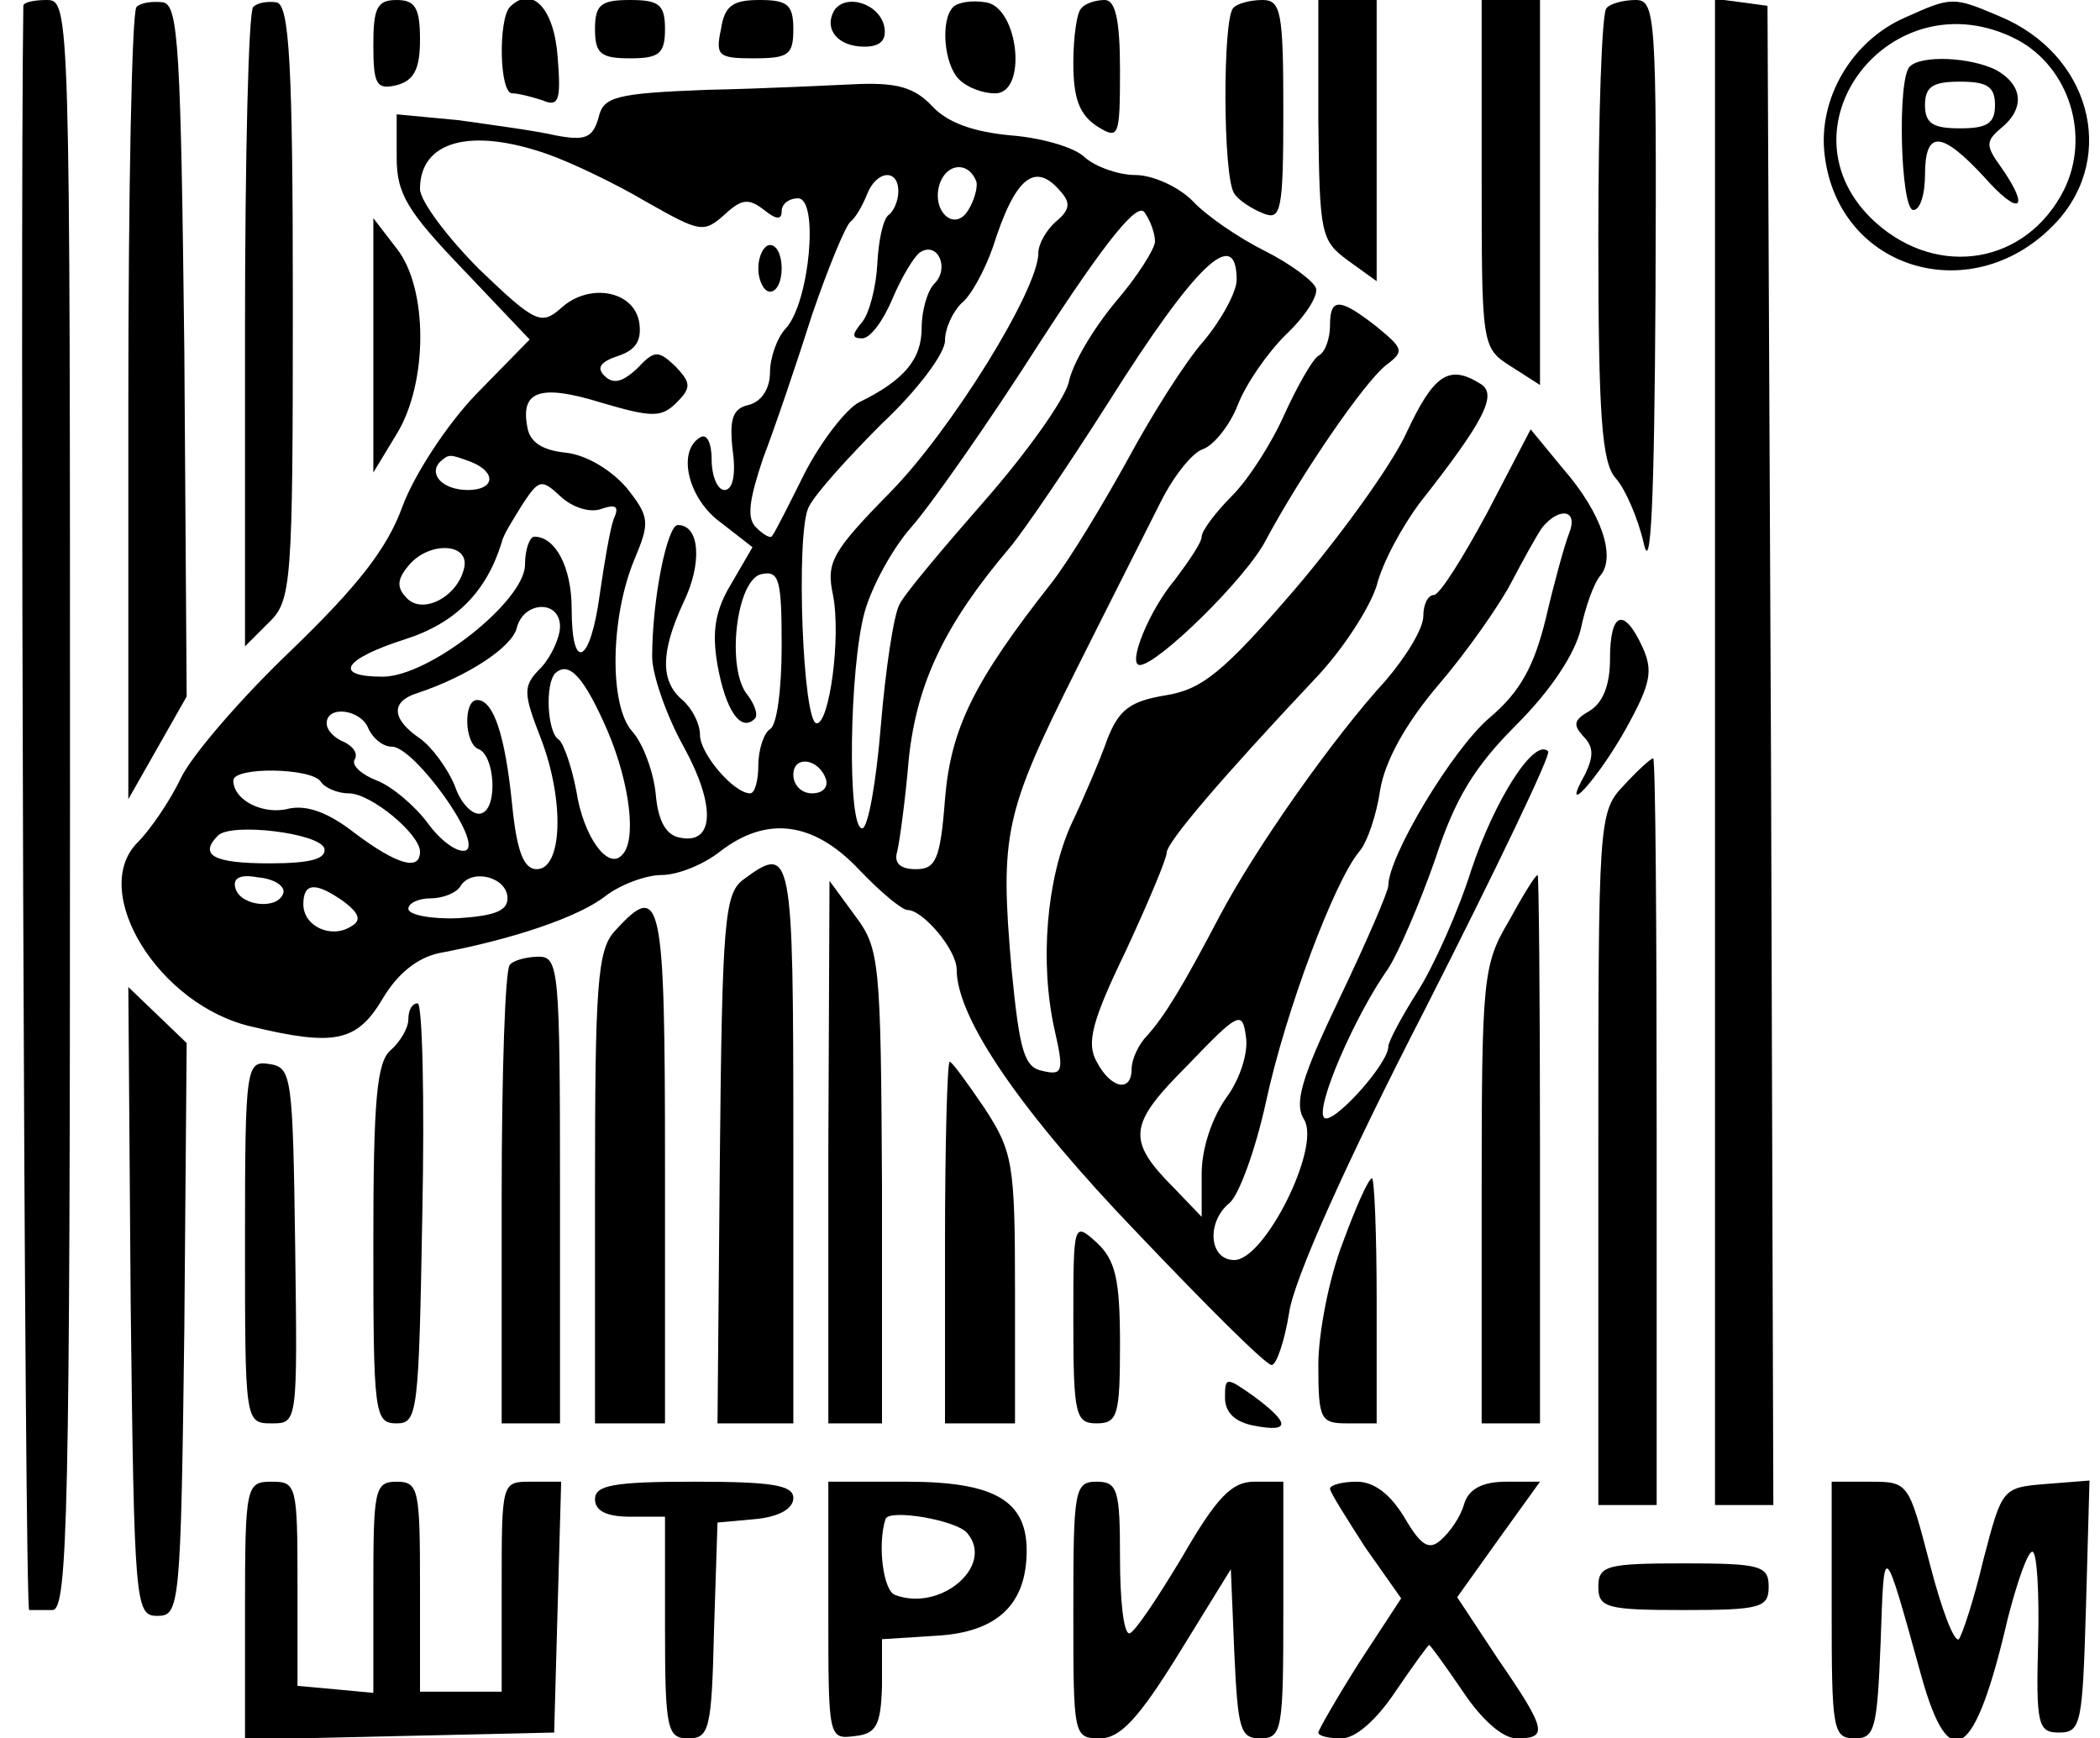
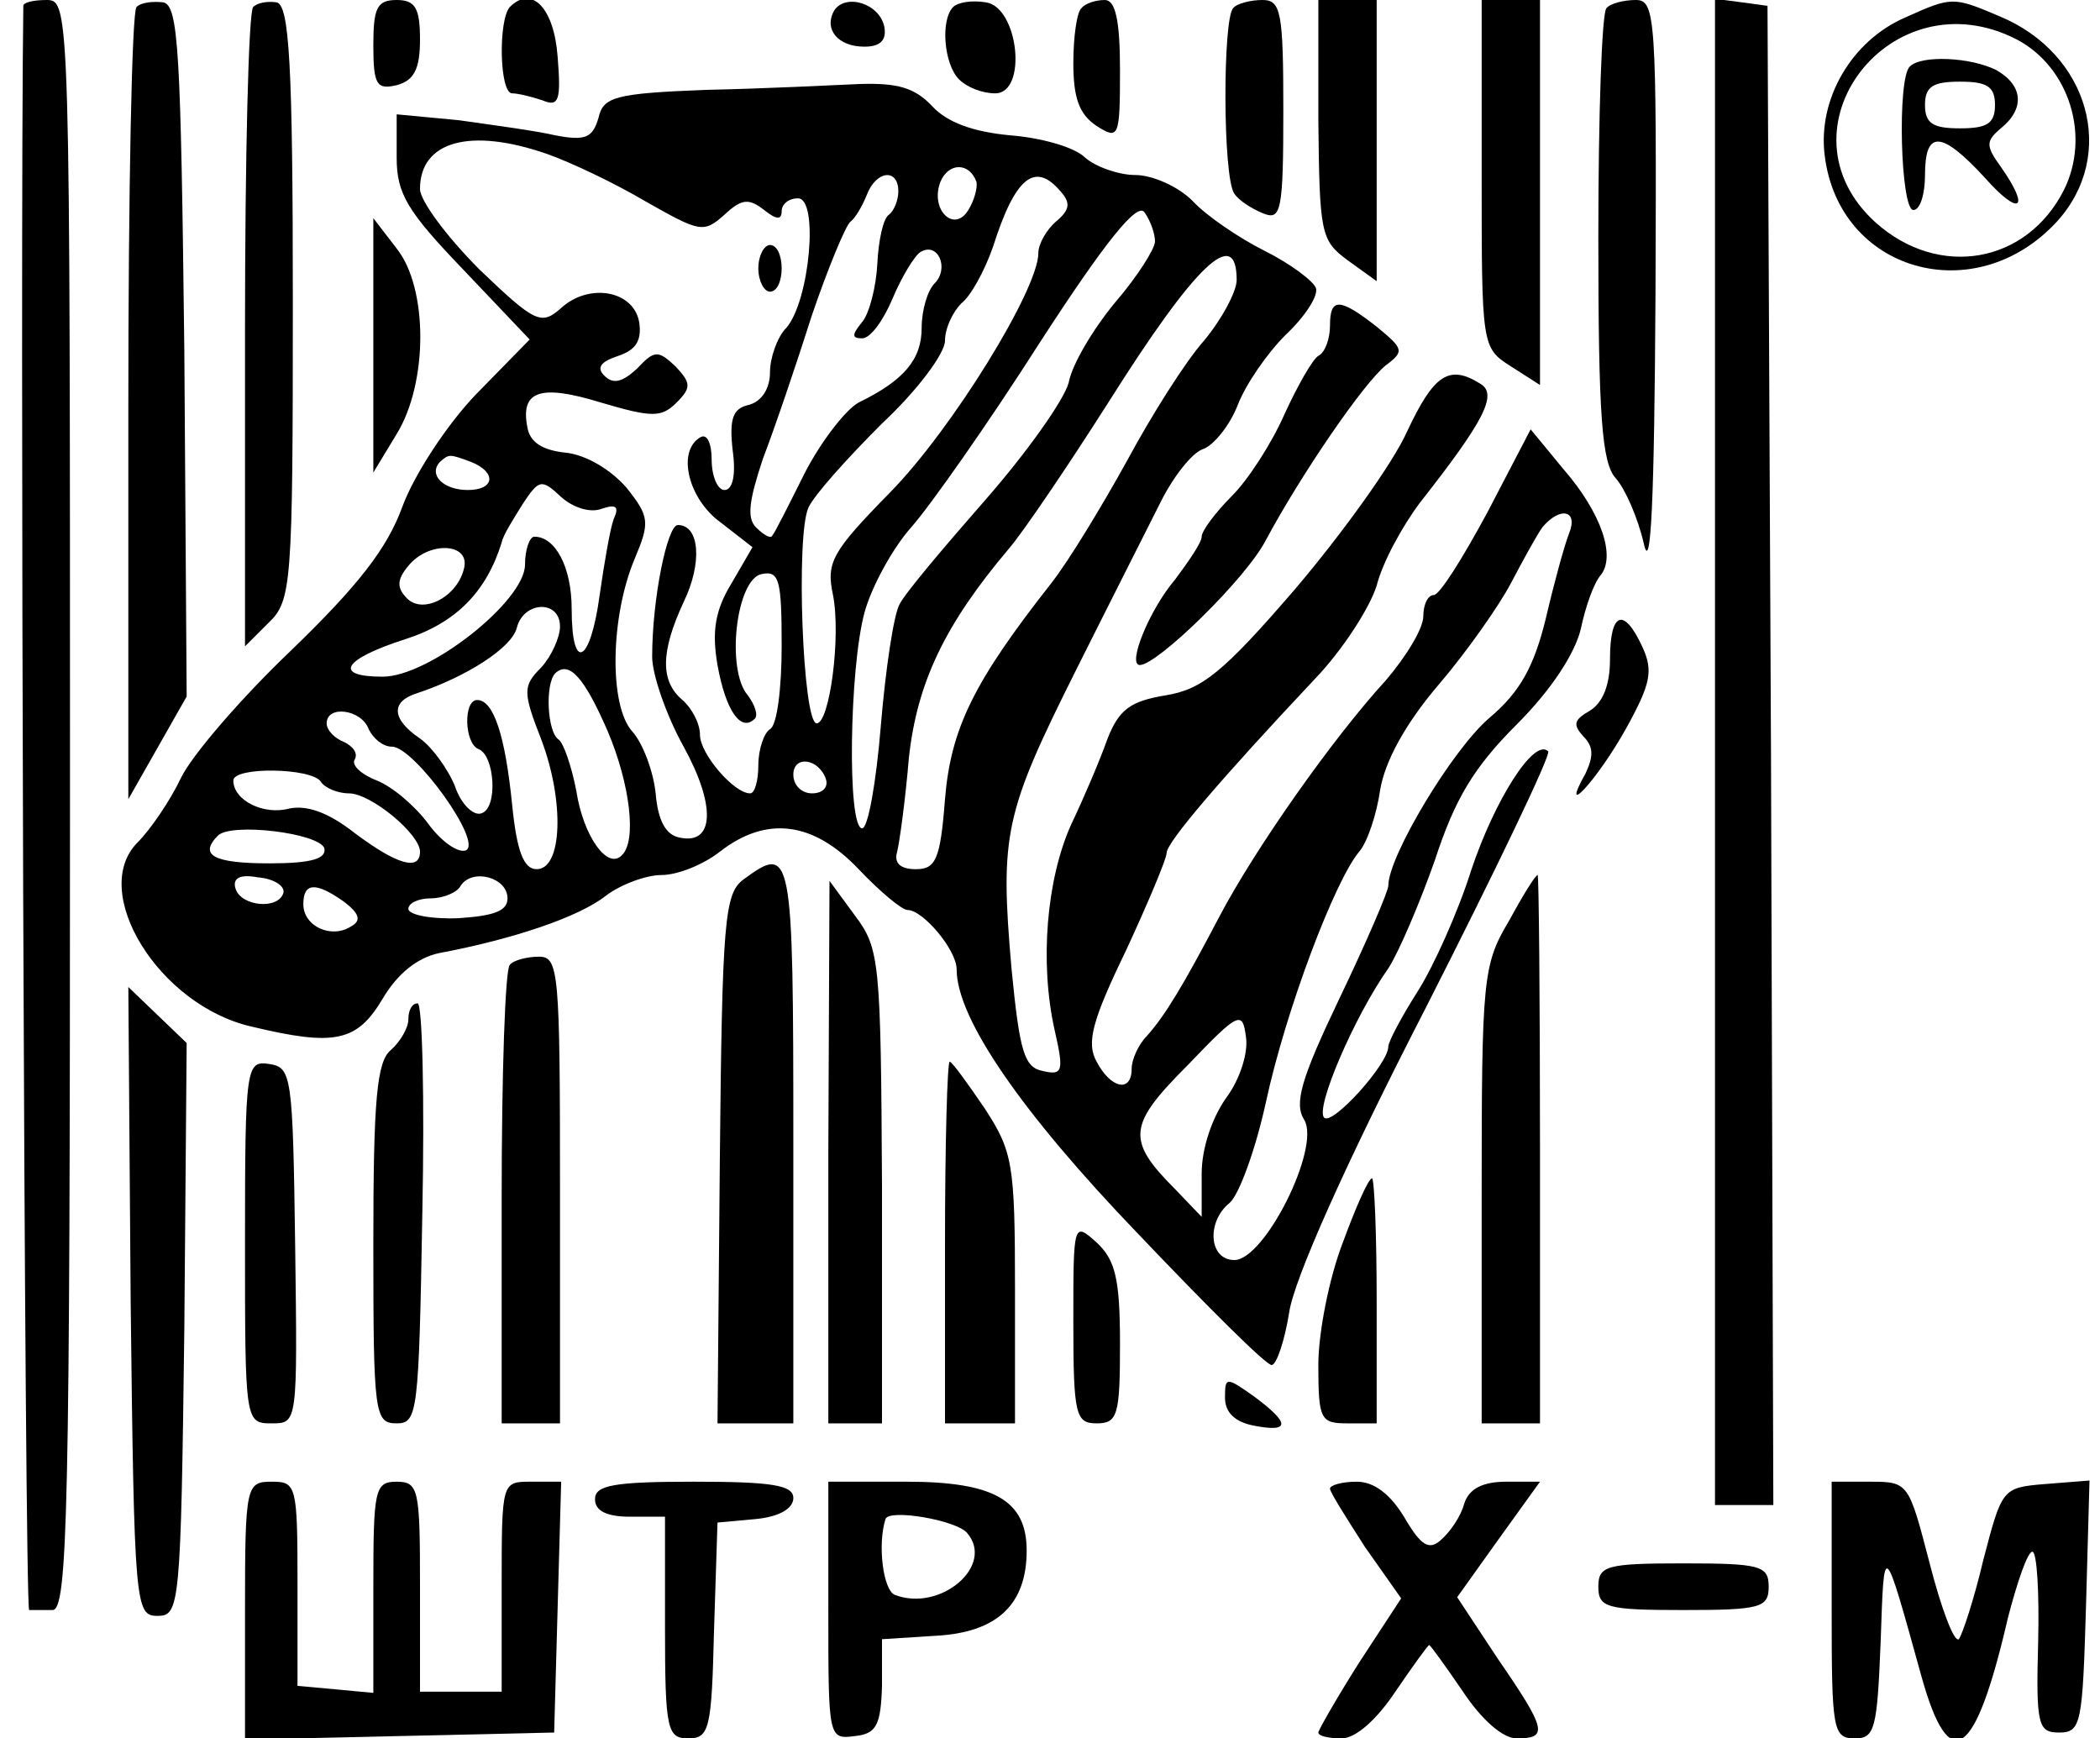
<svg xmlns="http://www.w3.org/2000/svg" width="180pt" height="149pt" viewBox="0 0 180 149" preserveAspectRatio="xMidYMid meet">
  <g transform="translate(0,149) scale(0.1,-0.1)" fill="#000000" stroke="none">
    <path d="M20 1485 c-3 -200 1 -1375 5 -1375 3 0 12 0 20 0 13 0 15 83 15 690 0 683 0 690 -20 690 -11 0 -20 -2 -20 -5z" />
    <path d="M117 1484 c-4 -4 -7 -158 -7 -343 l0 -336 25 44 25 44 -2 296 c-3 258 -5 296 -18 299 -9 1 -19 0 -23 -4z" />
    <path d="M217 1484 c-4 -4 -7 -129 -7 -278 l0 -270 20 20 c20 19 21 32 21 275 0 204 -3 255 -14 257 -7 1 -16 0 -20 -4z" />
    <path d="M320 1451 c0 -34 3 -38 20 -34 15 4 20 14 20 39 0 27 -4 34 -20 34 -17 0 -20 -7 -20 -39z" />
    <path d="M437 1484 c-10 -11 -9 -74 2 -74 5 0 17 -3 26 -6 14 -6 16 0 13 37 -3 42 -22 62 -41 43z" />
-     <path d="M510 1465 c0 -21 5 -25 30 -25 25 0 30 4 30 25 0 21 -5 25 -30 25 -25 0 -30 -4 -30 -25z" />
-     <path d="M618 1465 c-5 -23 -2 -25 28 -25 30 0 34 3 34 25 0 21 -5 25 -29 25 -23 0 -30 -5 -33 -25z" />
    <path d="M715 1481 c-9 -16 3 -31 26 -31 14 0 19 6 17 17 -4 20 -33 29 -43 14z" />
    <path d="M817 1484 c-11 -11 -8 -49 5 -62 7 -7 20 -12 31 -12 28 0 20 74 -8 78 -12 2 -24 0 -28 -4z" />
    <path d="M927 1483 c-4 -3 -7 -25 -7 -47 0 -30 5 -44 20 -54 19 -12 20 -10 20 48 0 43 -4 60 -13 60 -8 0 -17 -3 -20 -7z" />
    <path d="M1057 1483 c-9 -9 -9 -145 1 -159 4 -6 15 -13 25 -17 15 -6 17 2 17 88 0 85 -2 95 -18 95 -10 0 -22 -3 -25 -7z" />
    <path d="M1130 1388 c1 -98 2 -104 25 -121 l25 -18 0 121 0 120 -25 0 -25 0 0 -102z" />
    <path d="M1270 1341 c0 -148 0 -149 25 -165 l25 -16 0 165 0 165 -25 0 -25 0 0 -149z" />
    <path d="M1377 1483 c-4 -3 -7 -92 -7 -196 0 -154 3 -194 15 -207 8 -9 19 -34 24 -56 6 -27 9 35 10 214 1 238 0 252 -17 252 -10 0 -22 -3 -25 -7z" />
    <path d="M1470 846 l0 -646 25 0 25 0 -2 643 -3 642 -22 3 -23 3 0 -645z" />
    <path d="M1633 1475 c-46 -20 -75 -70 -69 -118 12 -100 129 -133 199 -57 52 57 28 144 -49 176 -40 17 -41 17 -81 -1z m96 -19 c45 -24 63 -83 40 -129 -32 -63 -107 -76 -161 -28 -89 80 13 213 121 157z" />
    <path d="M1637 1433 c-11 -10 -8 -123 3 -123 6 0 10 14 10 30 0 39 14 38 51 -2 30 -34 40 -28 14 9 -13 18 -13 22 0 33 21 17 19 37 -4 50 -22 11 -64 13 -74 3z m73 -33 c0 -16 -7 -20 -30 -20 -23 0 -30 4 -30 20 0 16 7 20 30 20 23 0 30 -4 30 -20z" />
    <path d="M606 1413 c-79 -3 -89 -6 -93 -24 -5 -17 -11 -20 -37 -15 -17 4 -55 9 -83 13 l-53 5 0 -37 c0 -31 9 -46 57 -96 l57 -60 -46 -47 c-25 -26 -53 -69 -63 -96 -13 -36 -38 -68 -96 -124 -43 -41 -85 -90 -94 -109 -9 -19 -26 -44 -37 -55 -42 -42 18 -140 98 -158 71 -17 90 -13 112 24 13 22 30 35 48 39 64 12 120 31 143 49 13 10 35 18 48 18 14 0 36 9 50 20 40 31 80 26 119 -15 18 -19 37 -35 42 -35 13 0 42 -34 42 -51 0 -42 56 -123 155 -226 59 -62 110 -113 115 -113 4 0 11 20 15 45 4 28 48 127 117 261 60 118 108 218 105 220 -12 12 -46 -42 -66 -102 -11 -35 -32 -82 -46 -104 -14 -22 -25 -43 -25 -47 0 -15 -48 -68 -55 -61 -8 8 26 87 55 128 9 14 27 56 40 93 17 52 33 79 70 116 30 30 50 61 55 82 4 19 11 39 17 46 13 16 1 53 -32 91 l-28 34 -37 -71 c-21 -39 -41 -71 -46 -71 -5 0 -9 -8 -9 -18 0 -11 -15 -35 -32 -55 -45 -49 -112 -144 -143 -203 -31 -59 -46 -84 -62 -102 -7 -7 -13 -20 -13 -28 0 -21 -18 -17 -30 6 -9 16 -4 35 25 95 19 41 35 79 35 84 0 9 47 64 127 149 24 25 47 61 53 80 5 20 22 51 37 71 55 70 67 93 52 102 -27 17 -40 8 -63 -41 -12 -27 -56 -88 -96 -135 -62 -72 -80 -86 -111 -91 -30 -5 -40 -12 -50 -38 -6 -17 -20 -50 -31 -73 -21 -47 -27 -118 -14 -176 8 -35 7 -39 -10 -35 -16 3 -20 16 -27 88 -10 115 -6 133 55 255 29 58 62 123 73 145 11 22 27 42 36 45 9 3 23 20 30 38 7 18 25 44 41 60 16 15 28 33 26 40 -2 6 -22 21 -44 32 -22 11 -50 30 -62 43 -12 12 -34 22 -49 22 -14 0 -34 7 -43 15 -9 9 -38 17 -64 19 -32 3 -54 11 -67 25 -15 16 -30 20 -62 19 -23 -1 -82 -4 -131 -5z m-137 -55 c20 -7 58 -25 85 -41 46 -26 49 -27 67 -11 15 14 21 14 34 4 10 -8 15 -9 15 -1 0 6 6 11 14 11 18 0 10 -88 -10 -111 -8 -8 -14 -26 -14 -38 0 -14 -7 -25 -18 -28 -14 -3 -17 -12 -14 -39 3 -21 0 -34 -7 -34 -6 0 -11 12 -11 26 0 14 -4 23 -10 19 -20 -12 -10 -53 18 -73 l27 -21 -18 -31 c-14 -23 -17 -41 -12 -70 7 -39 20 -58 32 -46 3 3 0 12 -6 20 -19 22 -10 100 12 104 15 3 17 -5 17 -62 0 -36 -4 -68 -10 -71 -5 -3 -10 -17 -10 -31 0 -13 -3 -24 -7 -24 -14 0 -43 34 -43 50 0 10 -7 23 -15 30 -19 16 -19 41 1 84 16 33 14 66 -5 66 -9 0 -22 -63 -22 -113 0 -15 12 -50 27 -77 28 -51 26 -84 -3 -78 -12 2 -19 14 -21 38 -2 19 -11 43 -20 53 -20 22 -19 98 2 148 13 31 13 36 -7 61 -13 15 -34 28 -52 30 -20 2 -31 9 -33 22 -6 31 11 37 63 21 44 -13 52 -13 65 0 13 13 12 17 -1 31 -15 14 -18 14 -33 -2 -12 -11 -20 -14 -28 -6 -7 7 -3 12 12 17 15 5 20 13 18 28 -4 28 -43 35 -67 13 -17 -15 -22 -13 -70 33 -28 28 -51 59 -51 69 0 41 43 53 109 30z m368 -24 c1 -5 -2 -16 -7 -24 -12 -20 -33 0 -24 24 7 17 25 17 31 0z m-67 -8 c0 -8 -4 -17 -8 -20 -5 -3 -9 -22 -10 -42 -1 -20 -7 -43 -13 -50 -9 -11 -9 -14 0 -14 7 0 18 15 26 34 8 19 19 37 24 40 15 9 25 -14 12 -27 -6 -6 -11 -23 -11 -38 0 -27 -15 -45 -54 -64 -11 -6 -32 -33 -46 -60 -14 -28 -26 -52 -28 -54 -1 -3 -7 0 -14 7 -8 8 -6 23 6 59 10 26 29 82 42 123 14 41 29 77 33 80 4 3 10 13 14 23 8 21 27 23 27 3z m139 0 c9 -10 8 -16 -4 -26 -8 -7 -15 -19 -15 -27 0 -31 -74 -151 -127 -205 -50 -51 -55 -60 -49 -88 7 -36 -3 -110 -14 -110 -12 0 -18 162 -7 185 5 11 34 43 63 72 30 28 54 60 54 71 0 11 7 25 14 32 8 6 20 28 27 48 19 60 36 74 58 48z m81 -43 c0 -6 -15 -30 -34 -52 -19 -23 -37 -53 -40 -69 -4 -15 -36 -60 -71 -100 -35 -40 -69 -80 -74 -90 -5 -9 -12 -56 -16 -104 -4 -49 -11 -88 -16 -88 -13 0 -11 137 2 185 6 22 24 55 40 73 16 18 66 89 110 158 57 88 84 121 90 112 5 -7 9 -18 9 -25z m70 -33 c0 -10 -13 -34 -28 -52 -16 -18 -45 -64 -66 -103 -21 -38 -50 -86 -65 -105 -66 -84 -86 -124 -91 -185 -4 -52 -8 -60 -25 -60 -13 0 -19 5 -16 15 2 8 7 44 10 80 7 65 31 115 86 180 12 14 50 70 85 125 75 119 110 152 110 105z m-656 -156 c22 -9 20 -24 -3 -24 -21 0 -34 13 -24 24 8 7 8 7 27 0z m112 -40 c12 4 15 2 10 -9 -3 -8 -8 -37 -12 -65 -8 -59 -24 -67 -24 -12 0 36 -14 62 -32 62 -4 0 -8 -11 -8 -24 0 -31 -82 -96 -122 -96 -43 0 -34 15 19 32 44 14 70 41 83 83 1 6 10 20 18 33 14 21 16 22 33 6 10 -9 25 -14 35 -10z m829 -21 c-4 -10 -13 -43 -20 -73 -10 -41 -22 -63 -48 -85 -32 -27 -87 -119 -87 -144 0 -5 -19 -49 -42 -97 -33 -69 -39 -90 -30 -104 14 -24 -34 -120 -60 -120 -22 0 -24 33 -4 49 8 7 22 45 31 86 17 79 59 190 80 215 7 8 15 32 18 53 4 24 21 56 50 90 24 28 52 68 62 87 10 19 22 41 27 48 15 18 31 15 23 -5z m-947 -29 c-5 -25 -35 -41 -49 -27 -9 9 -9 16 1 28 17 21 52 20 48 -1z m82 -51 c0 -9 -7 -25 -16 -35 -16 -16 -16 -21 0 -62 20 -53 18 -111 -4 -111 -11 0 -17 15 -21 55 -6 60 -16 90 -30 90 -12 0 -11 -37 1 -42 14 -5 17 -50 3 -55 -7 -3 -18 8 -23 23 -6 15 -20 34 -30 41 -25 17 -25 32 -2 39 42 14 81 39 85 56 6 23 37 24 37 1z m41 -90 c19 -45 25 -94 12 -106 -12 -13 -33 16 -39 55 -4 21 -11 41 -15 44 -10 6 -12 48 -3 57 12 11 25 -4 45 -50z m-205 2 c4 -8 12 -15 20 -15 19 0 79 -83 63 -89 -7 -2 -21 8 -32 23 -11 15 -31 32 -44 37 -13 5 -22 13 -19 18 3 5 -1 11 -9 15 -8 3 -15 10 -15 16 0 16 30 12 36 -5z m392 -43 c2 -7 -3 -12 -12 -12 -9 0 -16 7 -16 16 0 17 22 14 28 -4z m-433 -2 c3 -5 14 -10 24 -10 19 0 61 -35 61 -50 0 -17 -20 -11 -56 16 -23 18 -41 24 -56 21 -22 -6 -48 7 -48 24 0 12 67 11 75 -1z m3 -57 c2 -9 -11 -13 -47 -13 -48 0 -61 7 -44 24 12 11 86 2 91 -11z m-35 -38 c-4 -15 -36 -12 -41 3 -3 9 3 13 19 10 13 -1 23 -7 22 -13z m192 -5 c0 -11 -12 -15 -42 -17 -24 -1 -43 3 -43 8 0 5 9 9 19 9 11 0 23 5 26 11 10 15 40 7 40 -11z m-140 -3 c13 -10 15 -16 6 -21 -17 -11 -41 0 -41 19 0 19 11 19 35 2z m756 -168 c-12 -17 -21 -43 -21 -65 l0 -37 -23 24 c-42 42 -40 55 11 106 44 46 47 47 50 24 2 -13 -5 -36 -17 -52z" />
    <path d="M650 1260 c0 -11 5 -20 10 -20 6 0 10 9 10 20 0 11 -4 20 -10 20 -5 0 -10 -9 -10 -20z" />
    <path d="M320 1194 l0 -109 20 33 c27 44 27 125 0 159 l-20 26 0 -109z" />
    <path d="M1140 1211 c0 -11 -4 -23 -10 -26 -5 -3 -18 -26 -29 -50 -11 -25 -31 -56 -45 -70 -14 -14 -26 -30 -26 -35 0 -5 -11 -21 -23 -37 -22 -26 -41 -73 -30 -73 15 0 91 74 108 107 30 56 84 135 103 150 16 12 15 14 -8 33 -32 25 -40 25 -40 1z" />
    <path d="M1380 925 c0 -22 -6 -37 -17 -44 -14 -8 -15 -12 -6 -22 9 -9 9 -17 2 -32 -23 -41 10 -6 35 39 21 38 23 49 14 69 -16 35 -28 31 -28 -10z" />
-     <path d="M1392 817 c-22 -23 -22 -29 -22 -320 l0 -297 25 0 25 0 0 320 c0 176 -1 320 -3 320 -2 0 -13 -10 -25 -23z" />
    <path d="M637 736 c-16 -12 -18 -36 -20 -240 l-2 -226 33 0 32 0 0 240 c0 252 -1 257 -43 226z" />
    <path d="M1293 700 c-22 -37 -23 -50 -23 -234 l0 -196 25 0 25 0 0 235 c0 129 -1 235 -2 235 -2 0 -13 -18 -25 -40z" />
    <path d="M710 503 l0 -233 23 0 23 0 0 203 c-1 193 -2 204 -23 232 l-22 30 -1 -232z" />
-     <path d="M527 692 c-15 -16 -17 -47 -17 -220 l0 -202 30 0 30 0 0 220 c0 232 -3 246 -43 202z" />
    <path d="M437 663 c-4 -3 -7 -93 -7 -200 l0 -193 25 0 25 0 0 200 c0 187 -1 200 -18 200 -10 0 -22 -3 -25 -7z" />
    <path d="M112 374 c3 -261 4 -269 23 -269 19 0 20 8 23 246 l2 245 -25 24 -25 24 2 -270z" />
    <path d="M350 616 c0 -7 -7 -19 -15 -26 -12 -10 -15 -42 -15 -166 0 -146 1 -154 20 -154 18 0 19 9 22 180 2 99 0 180 -4 180 -5 0 -8 -6 -8 -14z" />
    <path d="M210 426 c0 -155 0 -156 23 -156 22 0 22 0 20 152 -2 146 -3 153 -22 156 -20 3 -21 -1 -21 -152z" />
    <path d="M810 425 l0 -155 30 0 30 0 0 115 c0 108 -2 118 -26 155 -15 22 -28 40 -30 40 -2 0 -4 -70 -4 -155z" />
    <path d="M1151 425 c-12 -31 -21 -78 -21 -105 0 -47 2 -50 25 -50 l25 0 0 105 c0 58 -2 105 -4 105 -3 0 -14 -25 -25 -55z" />
    <path d="M920 357 c0 -80 2 -87 20 -87 18 0 20 7 20 68 0 56 -4 72 -20 87 -20 18 -20 17 -20 -68z" />
    <path d="M1050 292 c0 -13 9 -21 25 -24 31 -6 31 2 0 25 -24 17 -25 17 -25 -1z" />
    <path d="M210 110 l0 -111 133 3 132 3 3 108 3 107 -26 0 c-25 0 -25 0 -25 -90 l0 -90 -35 0 -35 0 0 90 c0 83 -1 90 -20 90 -19 0 -20 -7 -20 -91 l0 -90 -32 3 -33 3 0 88 c0 84 -1 87 -22 87 -22 0 -23 -3 -23 -110z" />
    <path d="M510 205 c0 -10 10 -15 30 -15 l30 0 0 -95 c0 -88 2 -95 20 -95 18 0 20 8 22 92 l3 93 33 3 c20 2 32 9 32 18 0 11 -18 14 -85 14 -69 0 -85 -3 -85 -15z" />
    <path d="M710 109 c0 -109 0 -110 23 -107 18 2 22 9 23 43 l0 40 47 3 c52 3 77 27 77 73 0 43 -28 59 -103 59 l-67 0 0 -111z m119 67 c24 -28 -23 -68 -62 -53 -10 4 -15 43 -8 65 3 9 61 -1 70 -12z" />
-     <path d="M920 110 c0 -108 0 -110 23 -110 17 0 33 17 67 72 l45 73 3 -72 c3 -65 5 -73 22 -73 19 0 20 7 20 110 l0 110 -25 0 c-19 0 -32 -13 -62 -65 -21 -35 -41 -65 -45 -65 -5 0 -8 29 -8 65 0 58 -2 65 -20 65 -19 0 -20 -7 -20 -110z" />
    <path d="M1140 214 c0 -3 14 -25 30 -50 l31 -44 -36 -55 c-19 -30 -35 -58 -35 -60 0 -3 9 -5 20 -5 12 0 30 16 46 40 15 22 28 40 29 40 1 0 14 -18 29 -40 16 -24 34 -40 46 -40 27 0 26 7 -16 68 l-35 53 35 49 36 50 -29 0 c-20 0 -32 -6 -36 -19 -3 -11 -12 -24 -20 -31 -10 -9 -17 -5 -31 19 -12 20 -26 31 -41 31 -13 0 -23 -3 -23 -6z" />
    <path d="M1570 110 c0 -103 1 -110 20 -110 17 0 19 8 22 83 3 87 2 89 35 -30 24 -86 46 -71 74 50 8 31 17 57 21 57 4 0 6 -35 5 -77 -2 -72 0 -78 18 -78 19 0 20 8 23 108 l3 108 -38 -3 c-37 -3 -37 -4 -53 -65 -8 -34 -18 -64 -21 -68 -4 -3 -15 26 -25 65 -18 69 -18 70 -51 70 l-33 0 0 -110z" />
    <path d="M1370 130 c0 -18 7 -20 73 -20 66 0 73 2 73 20 0 18 -7 20 -73 20 -66 0 -73 -2 -73 -20z" />
  </g>
</svg>